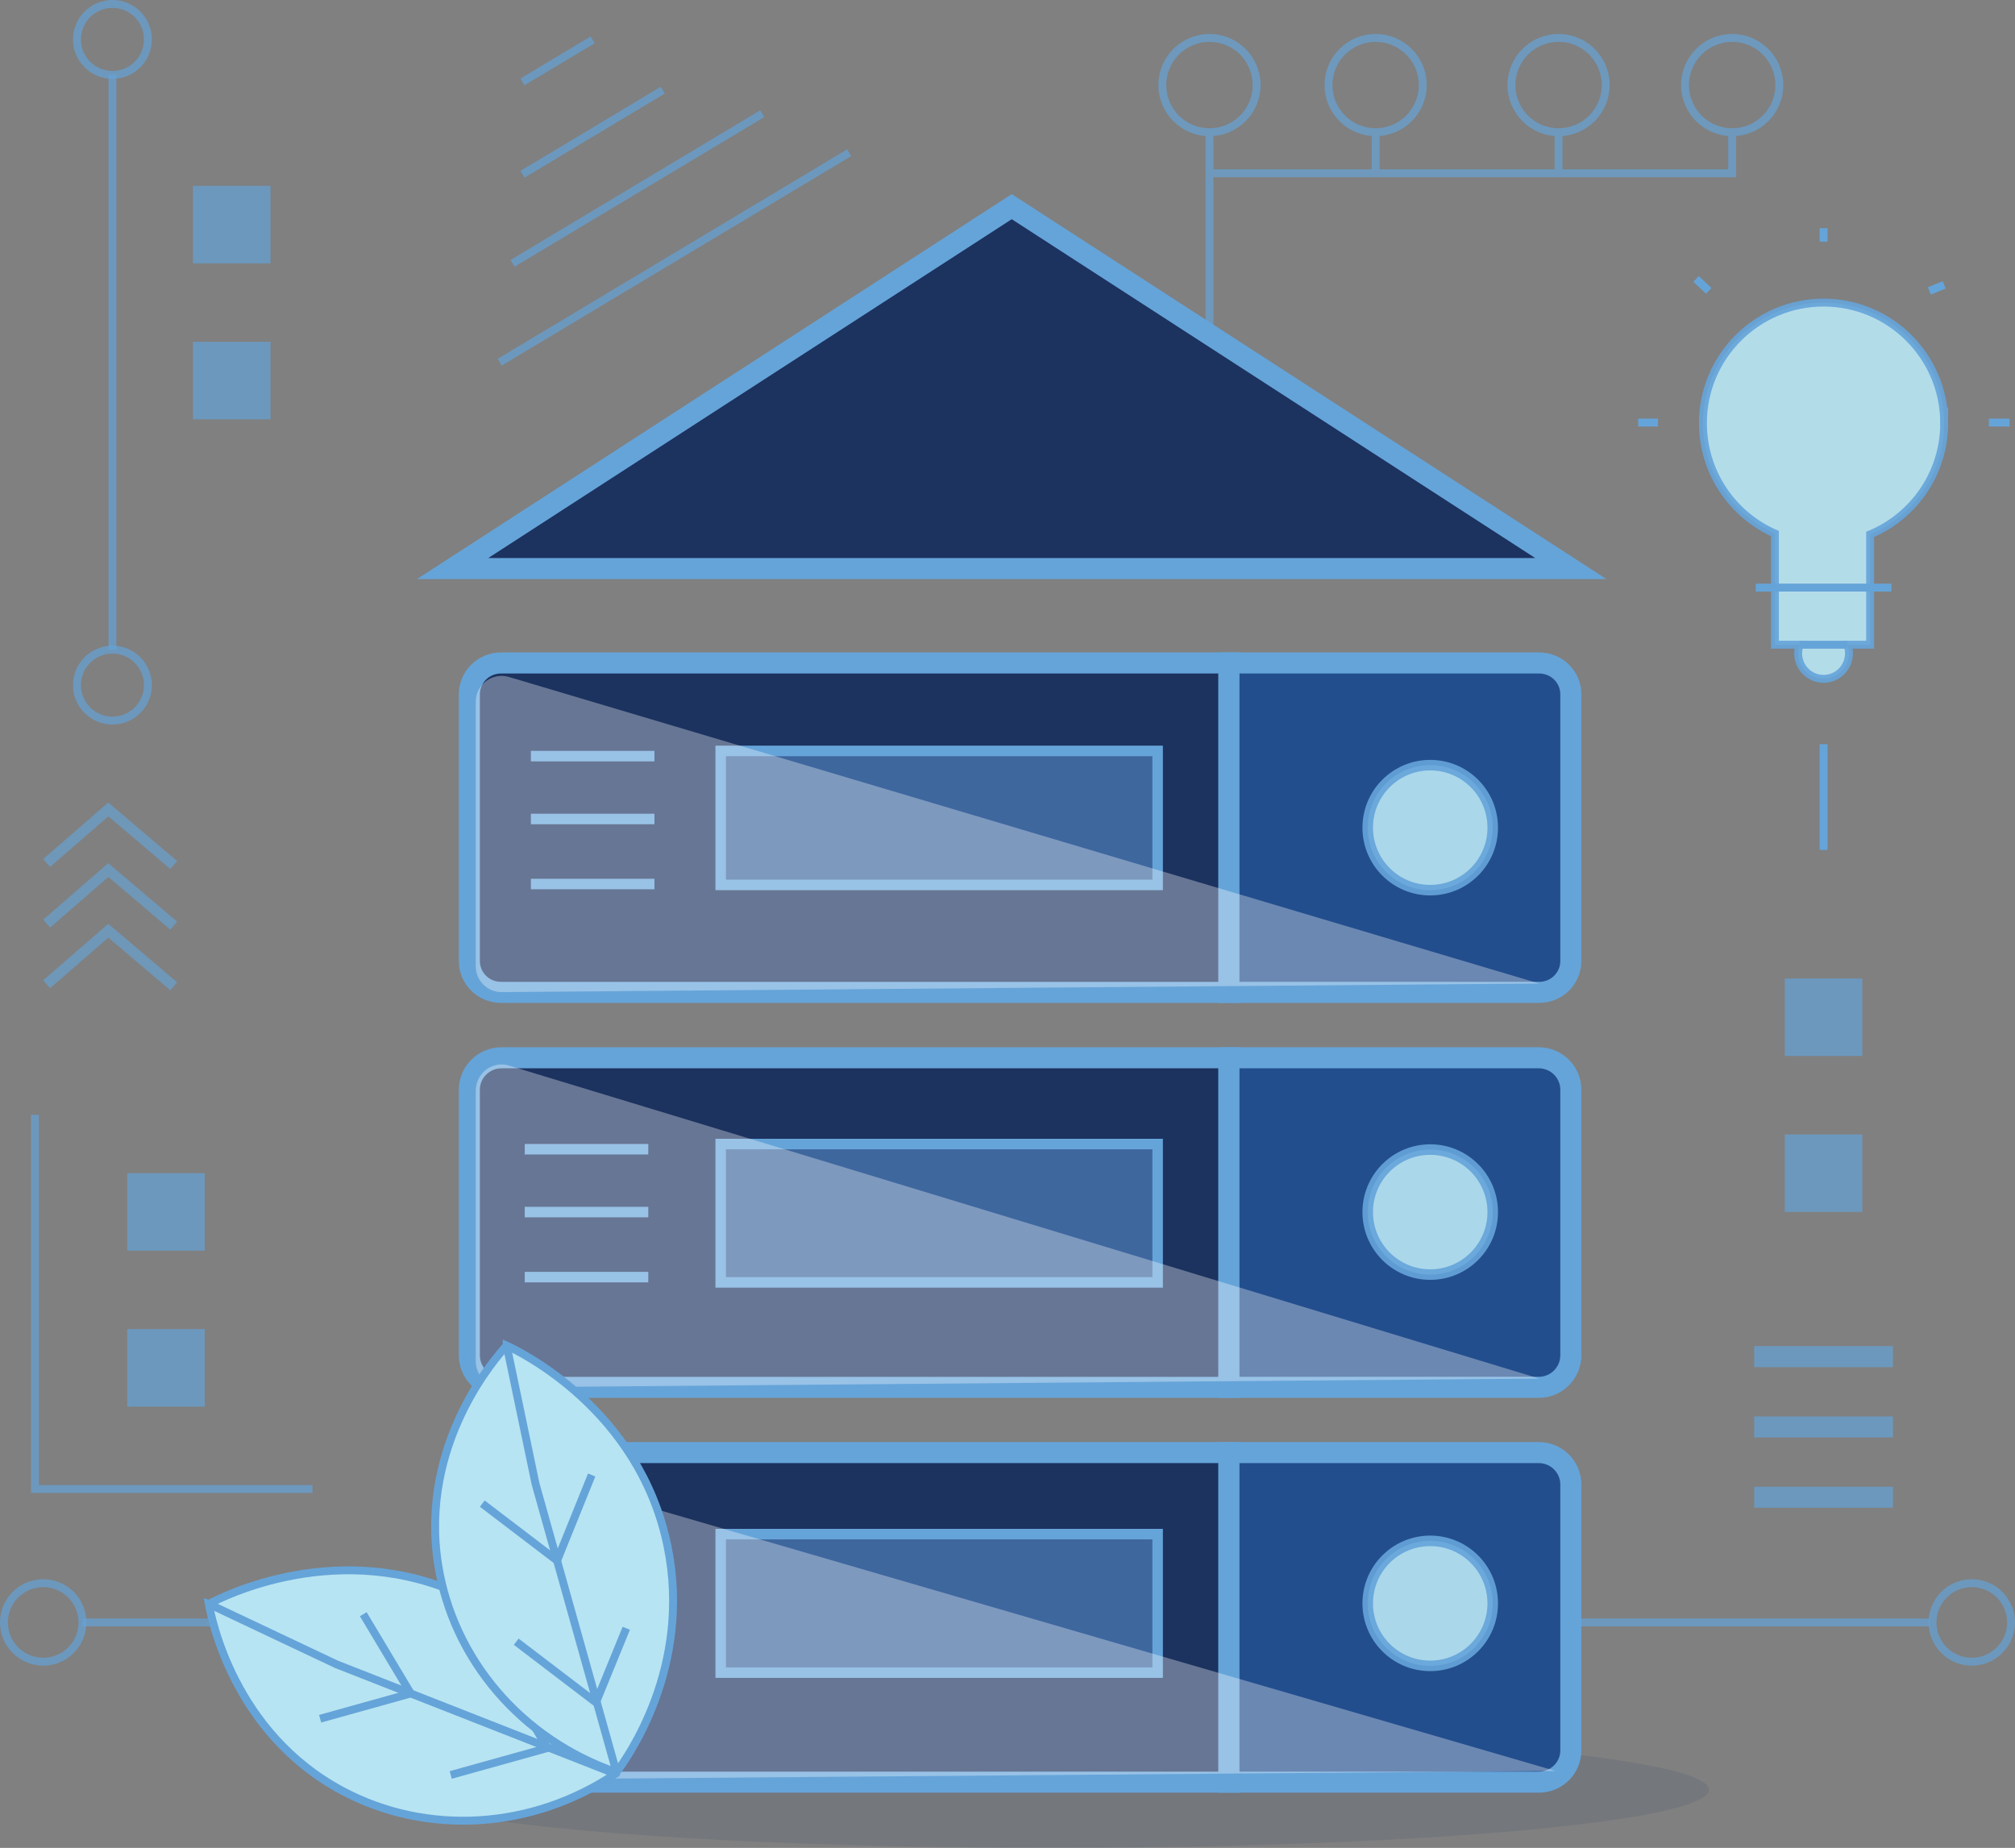
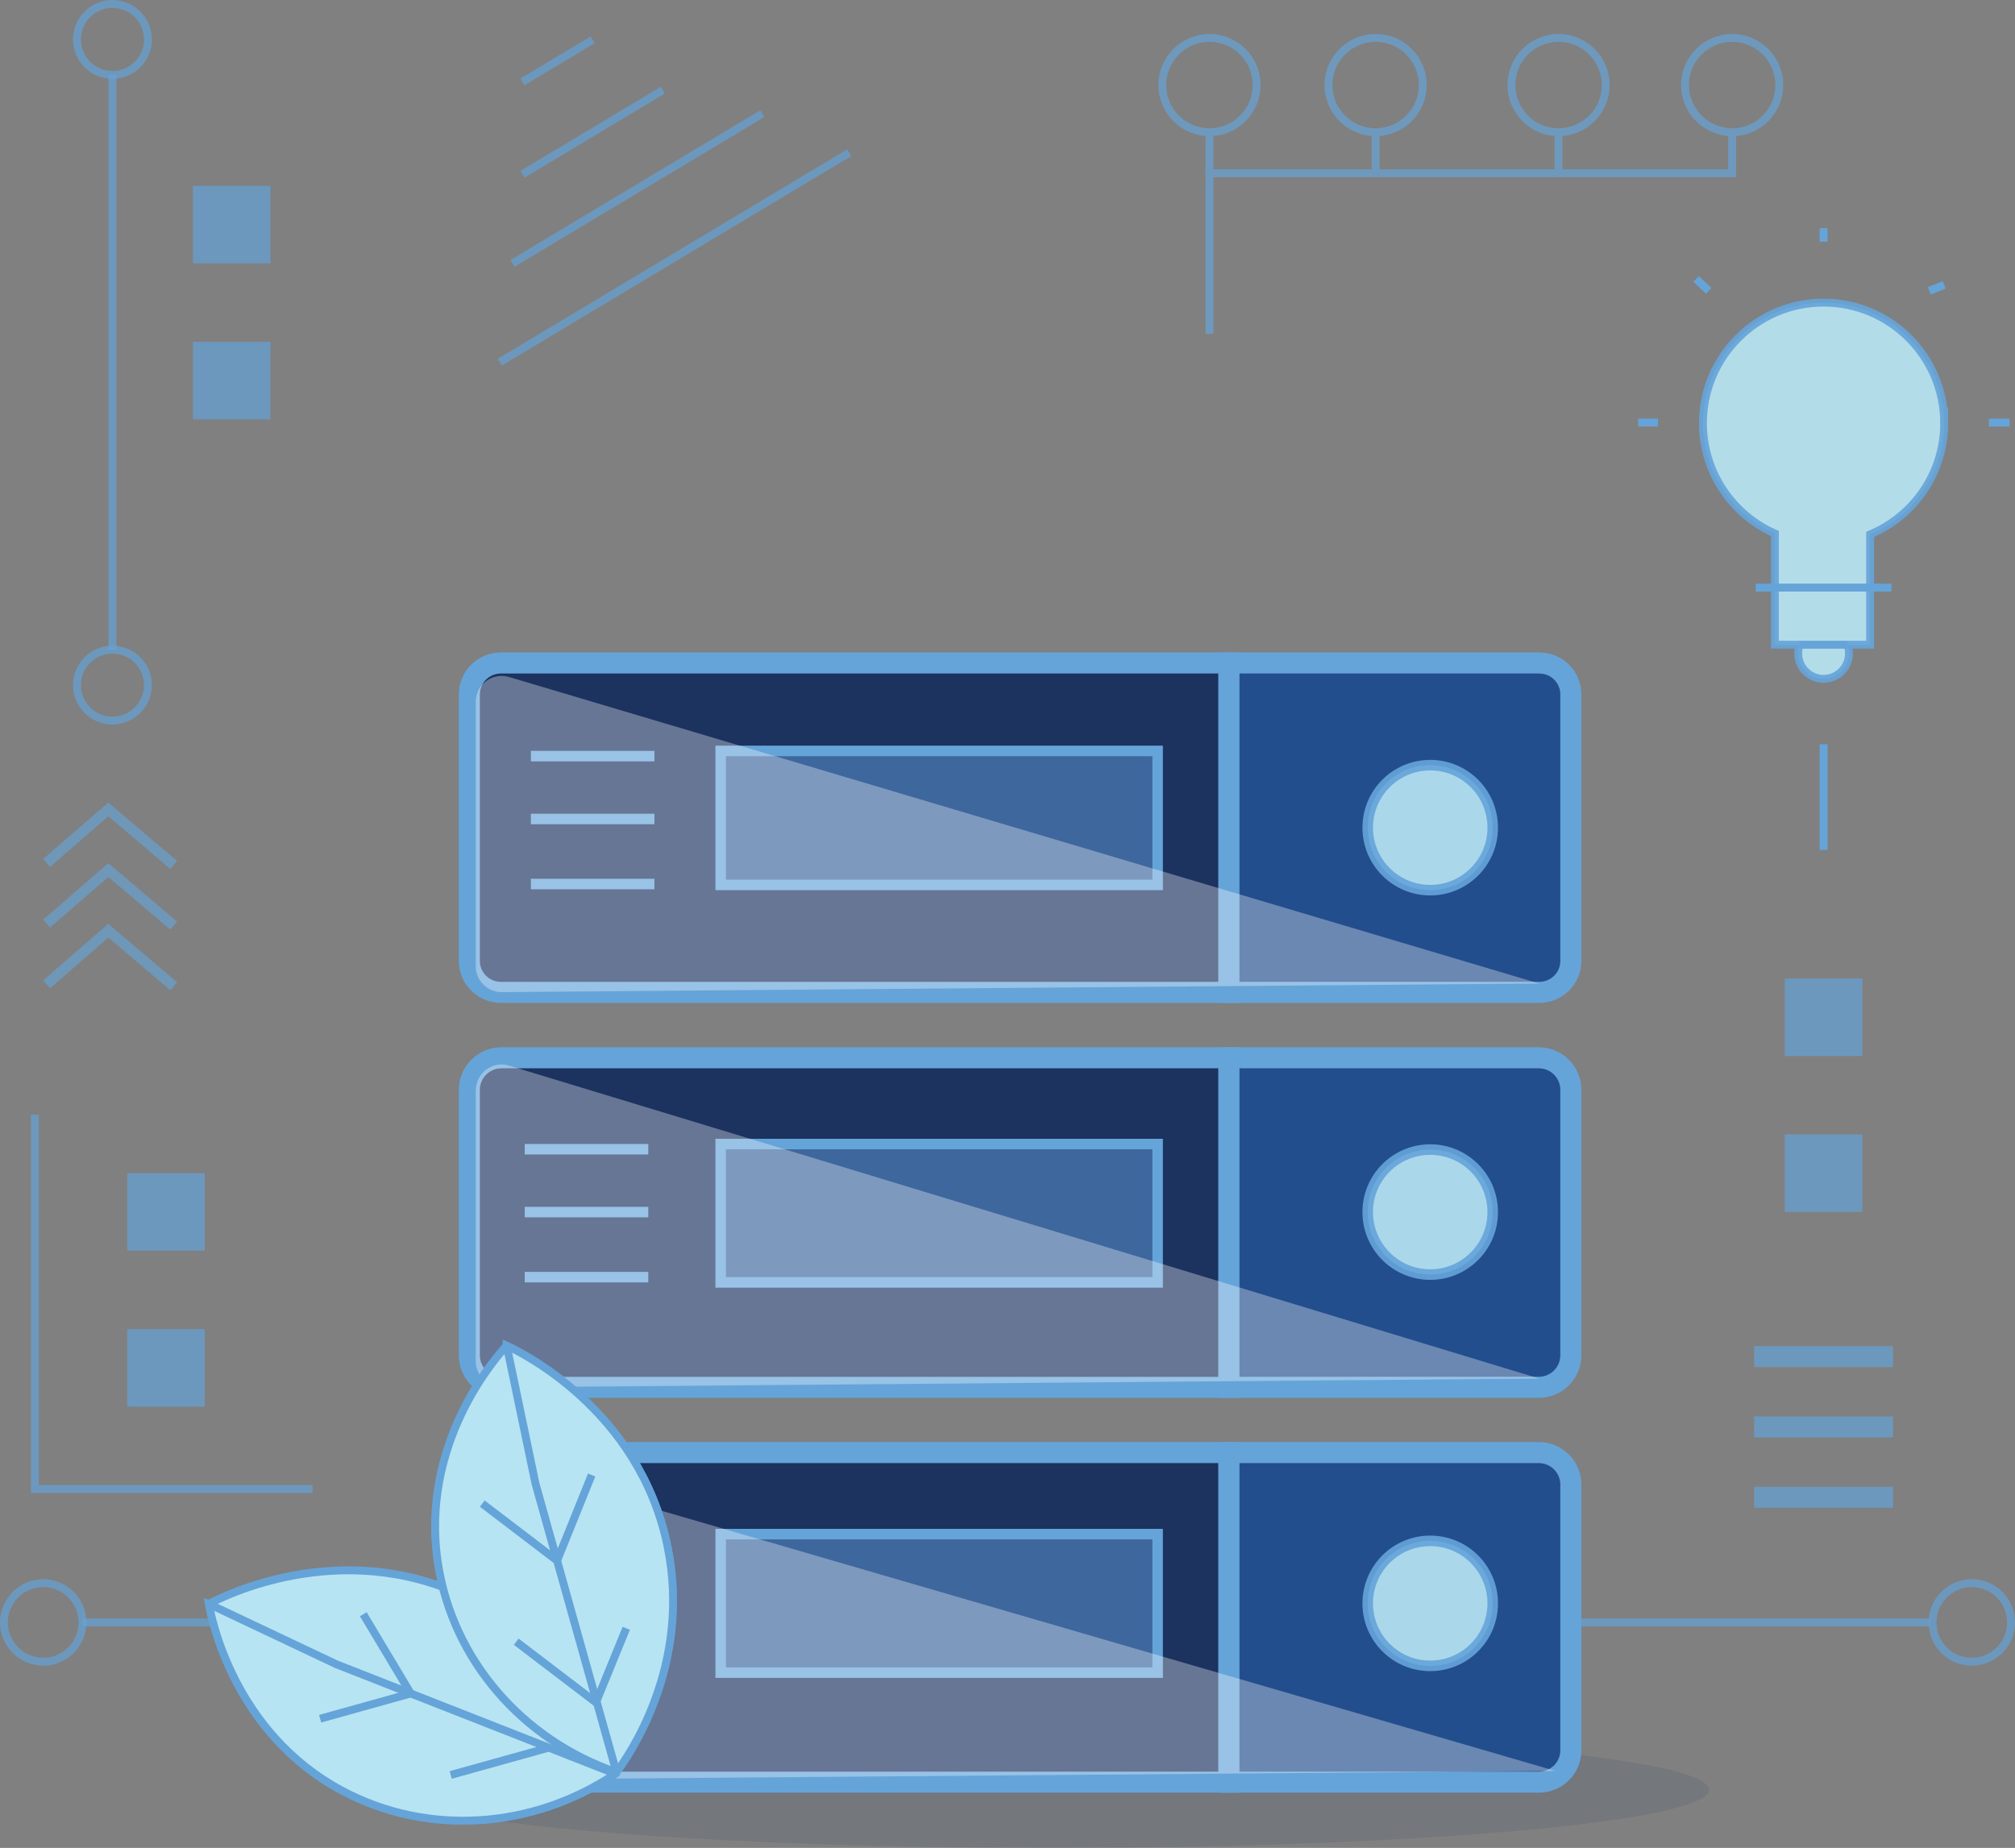
<svg xmlns="http://www.w3.org/2000/svg" id="Layer_2" viewBox="0 0 191.415 175.557">
  <rect x="0" y="0" width="191.415" height="175.557" fill="#808080" stroke="none" />
  <defs>
    <style>.cls-1,.cls-2,.cls-3,.cls-4{opacity:.68;}.cls-2,.cls-5,.cls-6,.cls-7,.cls-8,.cls-9,.cls-10,.cls-11,.cls-12,.cls-3{stroke:#65a4d9;stroke-miterlimit:10;}.cls-2,.cls-6,.cls-12{stroke-width:2px;}.cls-2,.cls-7,.cls-10,.cls-3{fill:none;}.cls-5,.cls-6{fill:#234e8d;}.cls-8,.cls-9{opacity:.91;}.cls-8,.cls-9,.cls-11{fill:#b7e4f2;}.cls-8,.cls-10,.cls-11,.cls-3{stroke-width:.75px;}.cls-13{fill:#fff;opacity:.33;}.cls-13,.cls-14,.cls-15,.cls-4{stroke-width:0px;}.cls-14{opacity:.12;}.cls-14,.cls-12{fill:#1c325f;}.cls-16{opacity:.63;}.cls-15{fill:#3e679e;}.cls-4{fill:#65a4d9;}</style>
  </defs>
  <g id="Layer_2-2">
    <line class="cls-3" x1="183.315" y1="154.137" x2="109.826" y2="154.137" />
    <line class="cls-3" x1="81.673" y1="154.137" x2="7.836" y2="154.137" />
    <circle class="cls-3" cx="187.31" cy="154.137" r="3.73" />
    <circle class="cls-3" cx="4.105" cy="154.137" r="3.73" />
    <ellipse class="cls-14" cx="99.965" cy="170.029" rx="62.376" ry="5.529" />
    <path class="cls-12" d="m47.586,62.985c-1.653,0-3,1.329-3,2.982v25.328c0,1.653,1.347,2.982,3,2.982h69.158v-31.292H47.586Zm61.883,20.586h-40.507v-11.73h40.507v11.73Z" />
    <rect class="cls-5" x="68.963" y="71.841" width="40.507" height="11.73" />
    <path class="cls-6" d="m149.222,65.967v25.328c0,1.653-1.347,2.982-3,2.982h-29.478v-31.292h29.478c1.653,0,3,1.329,3,2.982Z" />
    <path class="cls-12" d="m47.64,100.493c-1.689,0-3.054,1.365-3.054,3.036v25.22c0,1.689,1.365,3.054,3.054,3.054h69.104v-31.31H47.64Zm61.829,20.837h-40.507v-12.143h40.507v12.143Z" />
    <rect class="cls-5" x="68.963" y="109.187" width="40.507" height="12.143" />
    <path class="cls-6" d="m149.222,103.528v25.22c0,1.689-1.365,3.054-3.054,3.054h-29.424v-31.31h29.424c1.689,0,3.054,1.365,3.054,3.036Z" />
    <path class="cls-12" d="m47.622,138c-1.671,0-3.036,1.365-3.036,3.036v25.256c0,1.671,1.365,3.018,3.036,3.018h69.122v-31.31H47.622Zm61.847,20.406h-40.507v-12.161h40.507v12.161Z" />
-     <rect class="cls-5" x="68.963" y="146.245" width="40.507" height="12.161" />
    <path class="cls-6" d="m149.222,141.036v25.256c0,1.671-1.365,3.018-3.036,3.018h-29.442v-31.31h29.442c1.671,0,3.036,1.365,3.036,3.036Z" />
    <line class="cls-7" x1="50.43" y1="71.834" x2="62.169" y2="71.834" />
    <line class="cls-7" x1="50.43" y1="77.806" x2="62.169" y2="77.806" />
    <line class="cls-7" x1="50.43" y1="83.985" x2="62.169" y2="83.985" />
    <line class="cls-7" x1="49.846" y1="109.179" x2="61.585" y2="109.179" />
    <line class="cls-7" x1="49.846" y1="115.151" x2="61.585" y2="115.151" />
    <line class="cls-7" x1="49.846" y1="121.33" x2="61.585" y2="121.33" />
    <line class="cls-7" x1="50.43" y1="146.249" x2="62.169" y2="146.249" />
    <line class="cls-7" x1="50.43" y1="152.222" x2="62.169" y2="152.222" />
    <line class="cls-7" x1="50.43" y1="158.4" x2="62.169" y2="158.4" />
    <rect class="cls-15" x="68.963" y="71.841" width="40.507" height="11.73" />
    <rect class="cls-15" x="68.963" y="109.187" width="40.507" height="12.143" />
    <rect class="cls-15" x="68.963" y="146.245" width="40.507" height="12.161" />
    <circle class="cls-9" cx="135.864" cy="78.63" r="5.938" />
    <circle class="cls-9" cx="135.864" cy="115.151" r="5.938" />
    <circle class="cls-9" cx="135.864" cy="152.325" r="5.938" />
    <path class="cls-13" d="m48.349,64.314l97.874,29.126-98.554.816c-1.364.011-2.476-1.091-2.476-2.455v-25.134c0-1.643,1.581-2.822,3.156-2.353Z" />
    <path class="cls-13" d="m48.349,101.23l97.874,29.739-98.554.834c-1.364.012-2.476-1.114-2.476-2.507v-25.662c0-1.677,1.581-2.881,3.156-2.403Z" />
-     <path class="cls-13" d="m48.394,139.32l99.368,28.926-100.058.811c-1.385.011-2.514-1.084-2.514-2.438v-24.961c0-1.631,1.606-2.802,3.204-2.337Z" />
-     <polygon class="cls-12" points="96.11 19.634 42.997 54.015 149.222 54.015 96.11 19.634" />
+     <path class="cls-13" d="m48.394,139.32l99.368,28.926-100.058.811c-1.385.011-2.514-1.084-2.514-2.438v-24.961c0-1.631,1.606-2.802,3.204-2.337" />
    <path class="cls-11" d="m19.839,152.382c.251,1.401,2.385,12.238,12.651,17.736,8.079,4.327,18.095,3.688,25.966-1.602-.472-1.617-3.625-11.774-14.196-16.821-12-5.729-23.24.054-24.42.687Z" />
    <polyline class="cls-10" points="58.456 168.516 31.963 158.116 19.839 152.382" />
    <line class="cls-10" x1="52.129" y1="166.032" x2="42.816" y2="168.628" />
-     <line class="cls-10" x1="51.993" y1="166.07" x2="48.107" y2="159.52" />
    <polyline class="cls-10" points="30.41 163.284 39.018 160.885 34.51 153.356" />
    <path class="cls-11" d="m48.132,127.84c-.966,1.046-8.322,9.285-6.513,20.789,1.423,9.053,7.975,16.657,16.942,19.742,1.004-1.352,7.203-9.994,4.851-21.47-2.67-13.027-14.063-18.503-15.28-19.062Z" />
    <polyline class="cls-10" points="58.561 168.372 50.873 140.968 48.132 127.84" />
    <line class="cls-10" x1="56.725" y1="161.828" x2="49.037" y2="155.966" />
    <line class="cls-10" x1="56.613" y1="161.742" x2="59.493" y2="154.691" />
    <polyline class="cls-10" points="45.814 142.848 52.92 148.266 56.206 140.128" />
    <line class="cls-10" x1="173.231" y1="70.697" x2="173.231" y2="80.747" />
    <path class="cls-8" d="m184.689,40.2c0,4.766-2.906,8.843-7.035,10.572v10.48h-2.156c.092.256.145.533.145.828,0,1.328-1.078,2.413-2.413,2.413s-2.413-1.085-2.413-2.413c0-.296.053-.572.151-.828h-2.36v-10.565c-4.024-1.775-6.837-5.799-6.837-10.486,0-6.325,5.135-11.453,11.459-11.453s11.459,5.128,11.459,11.453Z" />
    <line class="cls-10" x1="166.785" y1="55.823" x2="179.674" y2="55.823" />
    <line class="cls-10" x1="170.968" y1="61.252" x2="175.498" y2="61.252" />
    <line class="cls-10" x1="173.233" y1="21.678" x2="173.23" y2="22.959" />
    <line class="cls-10" x1="161.121" y1="26.502" x2="162.327" y2="27.632" />
    <line class="cls-10" x1="155.618" y1="40.145" x2="157.502" y2="40.145" />
    <line class="cls-10" x1="184.689" y1="27.067" x2="183.281" y2="27.632" />
    <line class="cls-10" x1="188.934" y1="40.145" x2="190.894" y2="40.145" />
    <g class="cls-16">
      <path class="cls-7" d="m4.428,93.507c1.954-1.696,3.909-3.392,5.863-5.087,2.071,1.76,4.142,3.521,6.213,5.281" />
      <path class="cls-7" d="m4.428,87.746c1.954-1.696,3.909-3.392,5.863-5.087,2.071,1.76,4.142,3.521,6.213,5.281" />
      <path class="cls-7" d="m4.428,81.986c1.954-1.696,3.909-3.392,5.863-5.087,2.071,1.76,4.142,3.521,6.213,5.281" />
    </g>
    <rect class="cls-4" x="12.085" y="126.271" width="7.365" height="7.365" />
    <rect class="cls-4" x="12.085" y="111.456" width="7.365" height="7.365" />
    <polyline class="cls-3" points="3.321 105.906 3.321 141.459 29.686 141.459" />
    <line class="cls-2" x1="179.821" y1="128.885" x2="166.639" y2="128.885" />
    <line class="cls-2" x1="179.821" y1="135.563" x2="166.639" y2="135.563" />
    <line class="cls-2" x1="179.821" y1="142.241" x2="166.639" y2="142.241" />
    <line class="cls-3" x1="10.682" y1="61.717" x2="10.682" y2="7.099" />
    <circle class="cls-3" cx="10.682" cy="65.088" r="3.371" />
    <circle class="cls-3" cx="10.682" cy="3.746" r="3.371" />
    <rect class="cls-4" x="18.331" y="32.473" width="7.365" height="7.365" />
    <rect class="cls-4" x="18.331" y="17.657" width="7.365" height="7.365" />
    <g class="cls-1">
      <polyline class="cls-10" points="164.548 12.559 164.548 16.46 114.894 16.46 114.894 31.711" />
      <line class="cls-10" x1="148.056" y1="16.46" x2="148.056" y2="12.559" />
      <line class="cls-10" x1="130.677" y1="16.46" x2="130.677" y2="12.559" />
      <line class="cls-10" x1="114.894" y1="16.46" x2="114.894" y2="12.559" />
      <circle class="cls-10" cx="164.548" cy="8.081" r="4.478" />
      <circle class="cls-10" cx="148.056" cy="8.081" r="4.478" />
      <circle class="cls-10" cx="130.677" cy="8.081" r="4.478" />
      <circle class="cls-10" cx="114.894" cy="8.081" r="4.478" />
    </g>
    <line class="cls-3" x1="47.473" y1="34.408" x2="80.666" y2="14.51" />
    <line class="cls-3" x1="48.683" y1="25.023" x2="72.415" y2="10.797" />
    <line class="cls-3" x1="49.632" y1="16.556" x2="62.966" y2="8.562" />
    <line class="cls-3" x1="49.632" y1="7.78" x2="56.299" y2="3.783" />
    <rect class="cls-4" x="169.547" y="107.773" width="7.365" height="7.365" />
    <rect class="cls-4" x="169.547" y="92.958" width="7.365" height="7.365" />
  </g>
</svg>